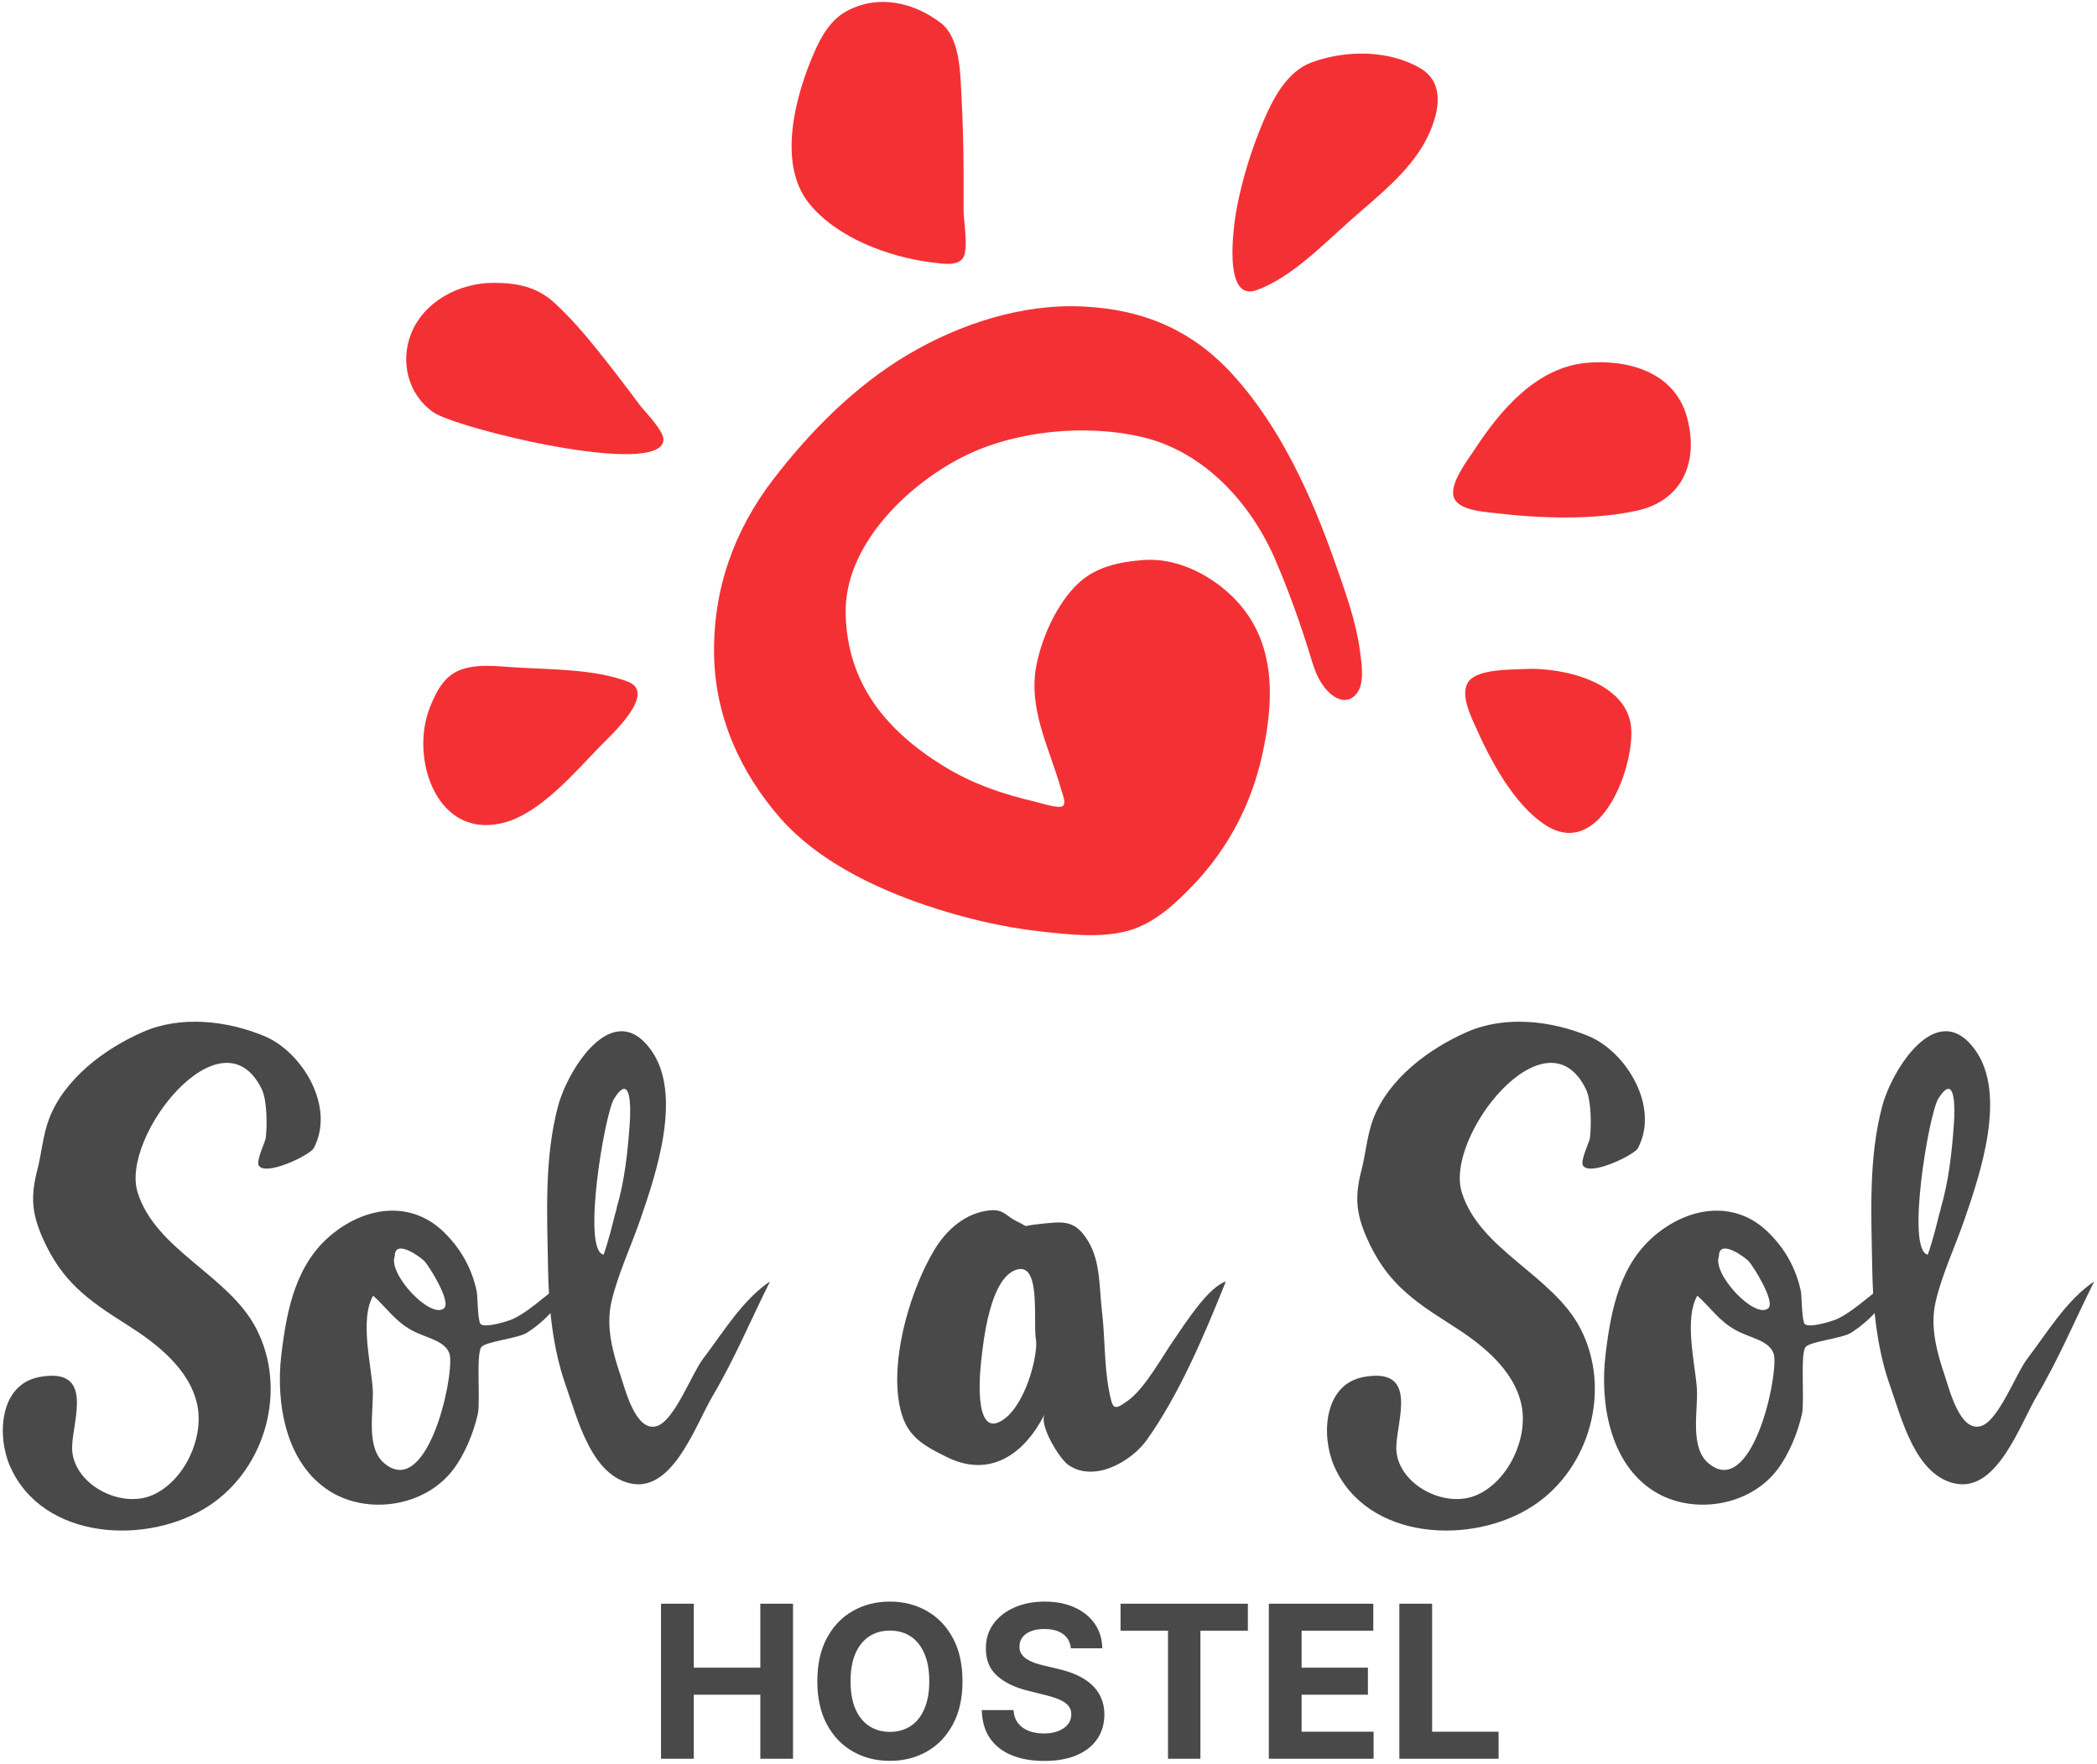
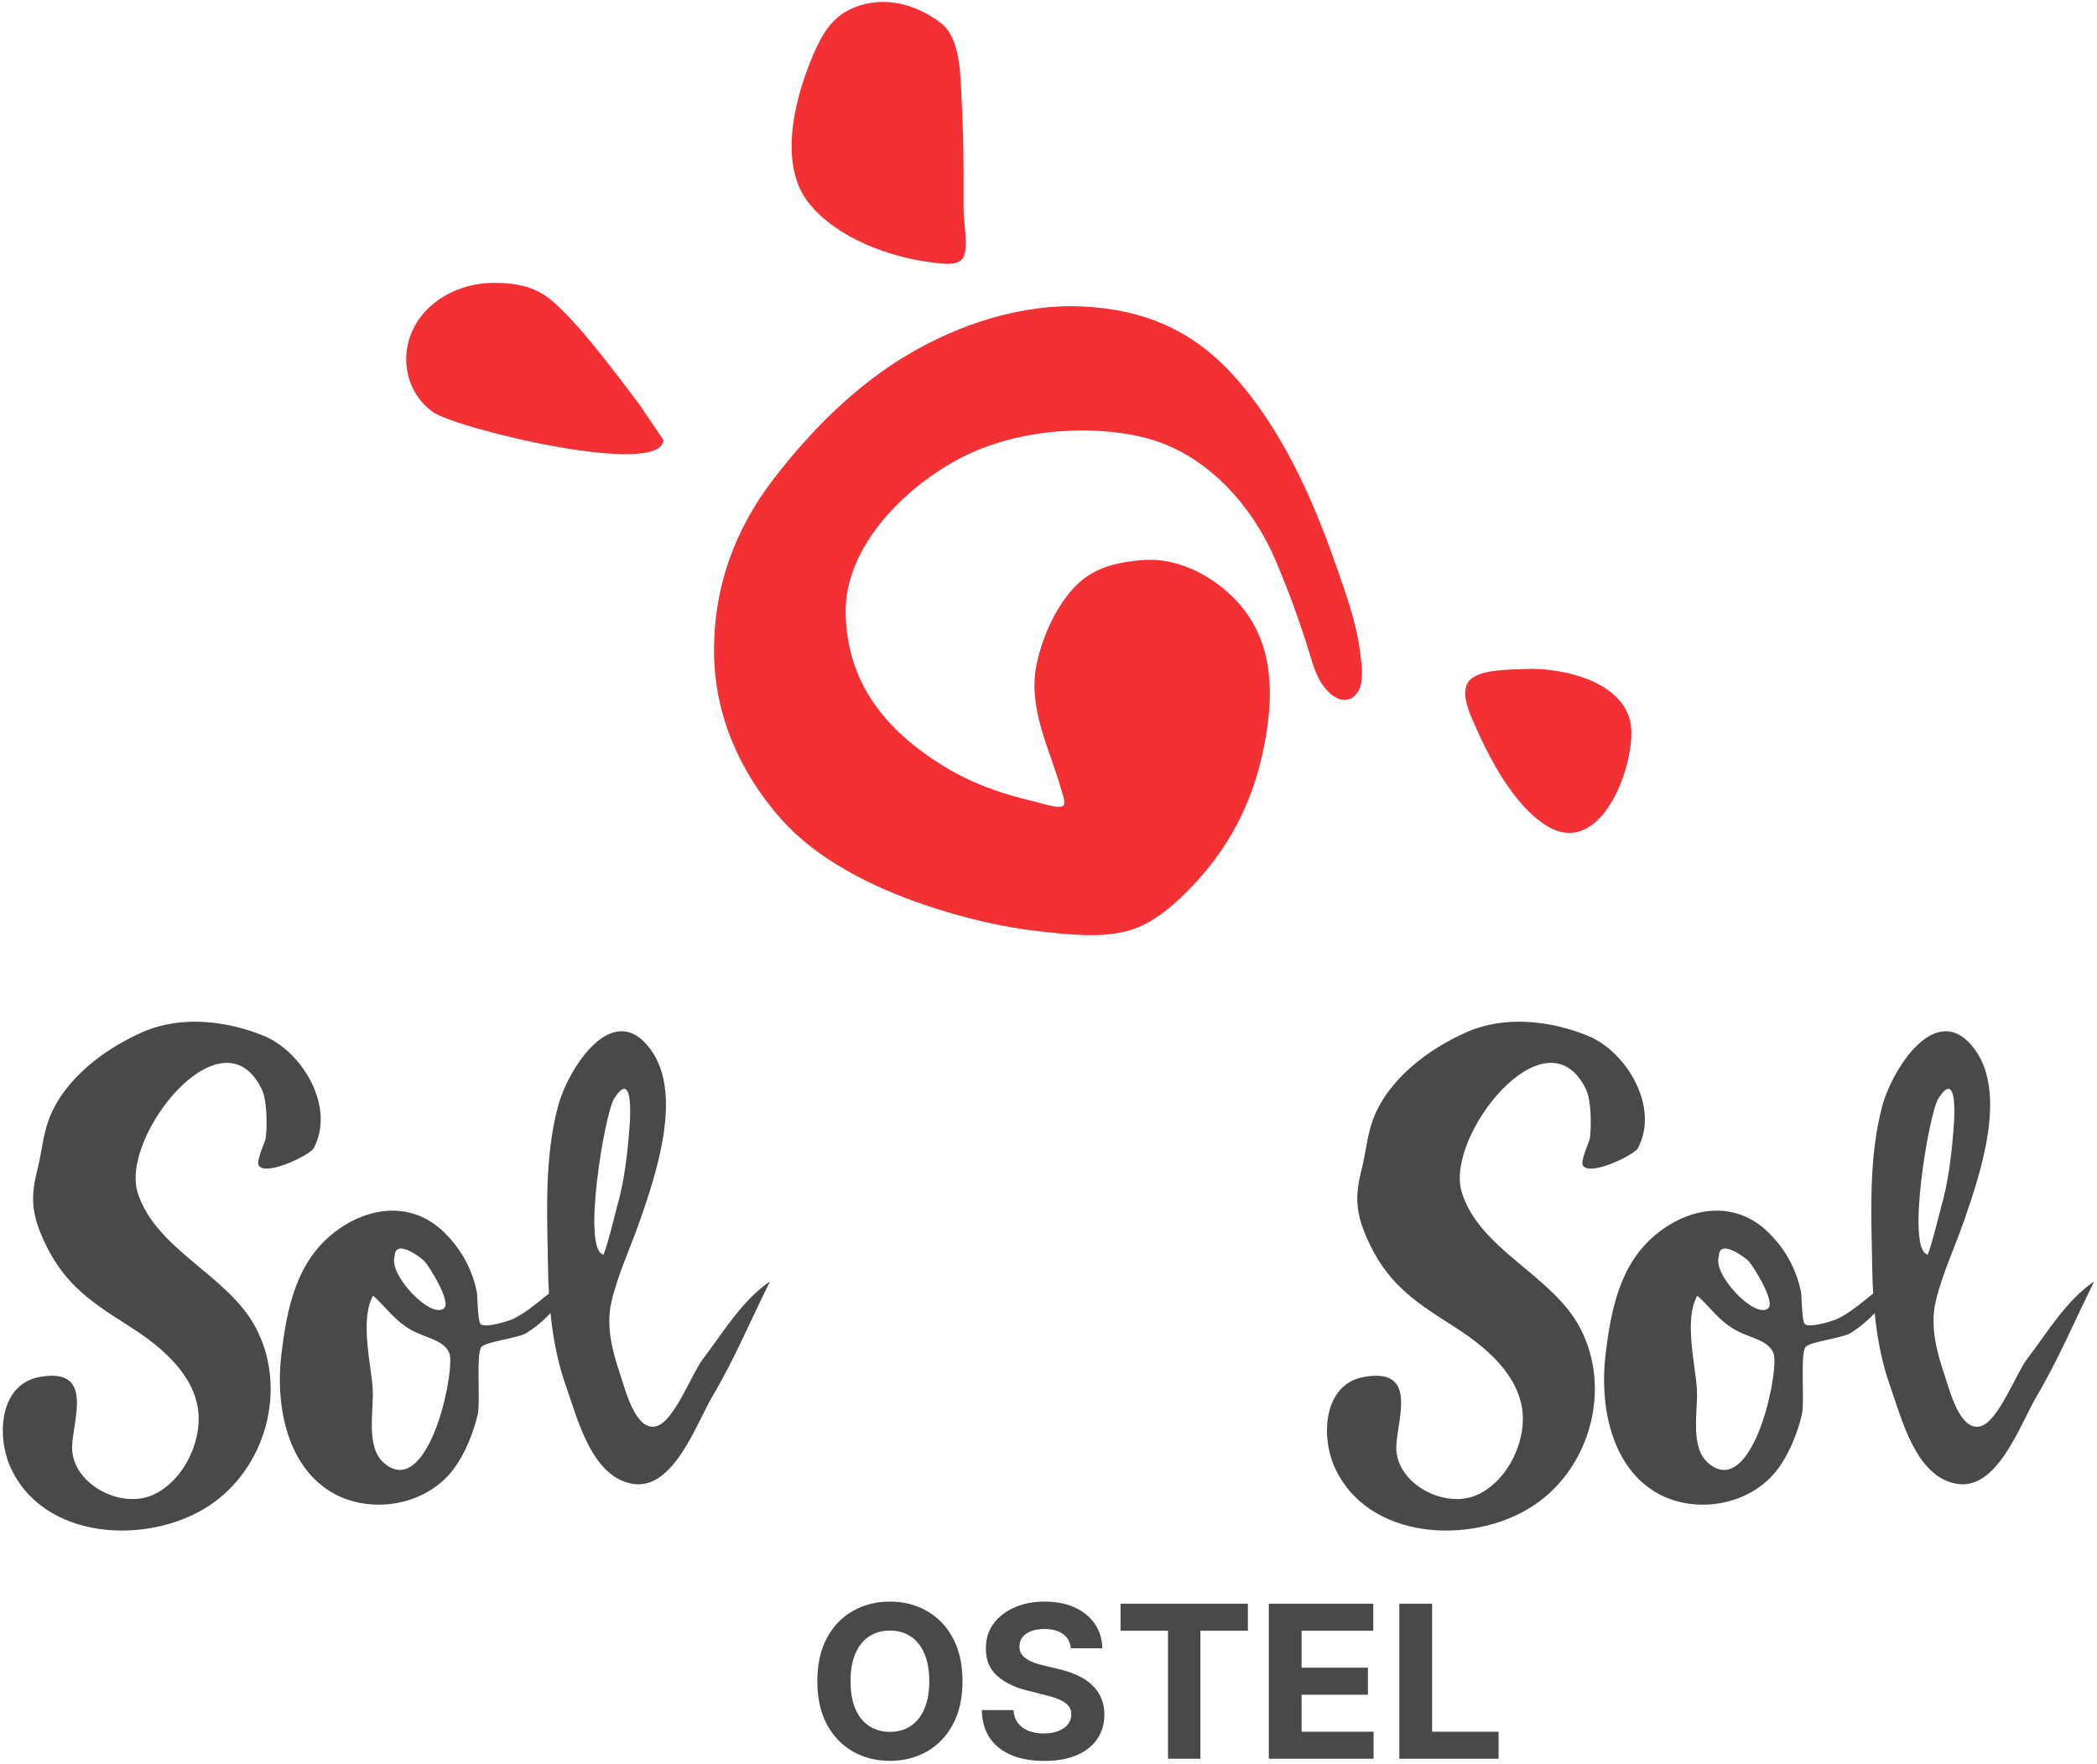
<svg xmlns="http://www.w3.org/2000/svg" width="478" height="402" viewBox="0 0 478 402" fill="none">
  <path d="M71.448 261.834C70.168 263.542 60.501 268.129 58.985 265.676C58.324 264.608 60.455 260.305 60.566 259.454C60.915 256.764 60.925 250.862 59.665 248.274C50.627 229.713 27.404 258.993 31.36 271.761C35.453 284.976 52.055 290.599 58.39 302.794C65.599 316.675 60.584 334.703 47.675 343.208C33.739 352.39 9.602 351.167 2.239 334.107C-0.721 327.253 -0.158 315.541 9.039 313.871C21.563 311.599 16.588 323.637 16.438 329.771C16.234 338.046 27.346 344.144 34.888 340.74C42.046 337.509 46.529 327.814 44.982 320.308C43.281 312.055 35.629 306.191 28.936 301.967C19.912 296.273 14.073 292.08 9.709 282.168C7.205 276.479 6.967 272.637 8.529 266.596C9.475 262.936 9.786 258.702 11.192 255.019C14.681 245.881 23.888 239.02 32.613 235.211C41.234 231.448 51.691 232.627 60.226 236.156C68.898 239.743 76.595 252.396 71.448 261.834C70.939 262.514 72.469 259.964 71.448 261.834Z" fill="#494949" />
  <path d="M89.984 286.323C88.369 290.374 98.174 300.769 101.209 298.225C102.933 296.78 97.884 288.727 96.788 287.512C95.94 286.574 89.984 282.229 89.984 286.323C89.645 287.174 89.984 286.151 89.984 286.323ZM102.569 308.94C101.706 305.477 97.138 305.089 93.726 303.156C89.912 300.998 88.208 298.174 85.053 295.335C82.004 300.665 84.547 310.734 84.947 316.423C85.302 321.445 83.183 329.917 87.668 333.607C97.235 341.479 103.334 315.066 102.569 308.94C102.738 310.3 102.4 308.259 102.569 308.94ZM129.947 291.763C128.398 296.794 124.456 301.036 120.063 303.816C118.052 305.09 110.7 305.772 109.712 307.069C108.473 308.697 109.553 319.586 108.904 322.374C107.903 326.664 105.979 331.47 103.292 335C96.816 343.507 83.758 345.358 75.105 339.868C65.139 333.545 62.804 319.865 64.136 308.769C65.371 298.499 67.407 287.855 76.041 281.051C83.814 274.925 93.862 273.699 101.209 280.881C105.092 284.678 107.61 289.22 108.691 294.486C108.851 295.27 108.879 301.148 109.542 301.797C110.57 302.804 115.959 301.129 117.023 300.607C121.913 298.207 125.087 294.115 129.947 291.763Z" fill="#494949" />
  <path d="M140.489 275.609C142.368 269.343 143.095 262.558 143.55 256.053C143.808 252.358 143.856 244.288 139.979 250.441C137.848 253.823 132.531 285.141 137.598 285.982C138.785 282.591 139.619 279.09 140.489 275.609C139.639 279.009 141 273.908 140.489 275.609ZM175.52 292.105C171.07 301.007 167.506 309.632 162.437 318.218C158.601 324.716 153.457 339.933 144.06 338.207C134.769 336.499 131.614 323.273 129 315.912C125.989 307.432 125.076 298.122 124.926 289.214C124.72 276.979 124.016 263.994 127.235 252.026C129.415 243.916 139.593 227.332 148.31 239.218C155.737 249.342 149.566 267.554 145.886 278.178C143.79 284.228 140.854 290.426 139.395 296.653C138.066 302.327 139.598 308.051 141.435 313.502C142.564 316.854 144.911 326.398 149.635 325.094C153.694 323.975 157.678 313.11 160.215 309.79C164.713 303.902 169.198 296.325 175.52 292.105C175.01 293.124 175.01 292.444 175.52 292.105Z" fill="#494949" />
-   <path d="M236.227 305.879C235.299 302.185 237.549 287.728 231.805 289.383C225.639 291.161 224.132 305.756 223.611 310.64C223.187 314.612 222.191 328.833 229.24 323.189C233.447 319.82 236.227 310.787 236.227 305.879C236.227 306.898 236.057 305.198 236.227 305.879ZM279.421 292.105C274.692 303.918 268.839 317.843 261.363 328.283C257.894 333.128 249.425 338.02 243.539 333.937C241.476 332.505 236.829 324.91 238.099 322.374C233.639 331.286 225.792 337.047 215.869 332.154C209.347 328.939 205.772 326.77 204.746 318.441C203.464 308.036 207.668 293.81 212.937 284.973C215.663 280.404 220.038 276.407 225.706 275.886C228.861 275.596 229.379 277.279 231.805 278.415C235.025 279.922 232.292 279.477 236.907 279.009C242.228 278.472 244.991 277.835 248.068 282.965C250.902 287.691 250.532 293.486 251.179 298.795C251.88 304.558 251.686 311.098 252.751 316.734C253.618 321.324 253.811 321.642 257.14 319.242C261 316.459 264.957 309.158 267.703 305.222C270.225 301.606 275.317 293.469 279.421 292.105C279.08 292.955 278.91 292.274 279.421 292.105Z" fill="#494949" />
  <path d="M373.289 261.834C372.008 263.542 362.341 268.13 360.825 265.676C360.164 264.608 362.296 260.305 362.406 259.454C362.755 256.765 362.765 250.861 361.505 248.274C352.468 229.713 329.245 258.993 333.199 271.761C337.292 284.976 353.895 290.599 360.23 302.794C367.439 316.675 362.424 334.703 349.516 343.208C335.58 352.39 311.442 351.167 304.077 334.107C301.117 327.253 301.683 315.539 310.88 313.871C323.403 311.601 318.428 323.637 318.276 329.771C318.073 338.046 329.186 344.143 336.727 340.74C343.885 337.509 348.369 327.814 346.822 320.308C345.122 312.055 337.469 306.191 330.777 301.967C321.753 296.272 315.913 292.08 311.55 282.168C309.045 276.479 308.809 272.637 310.369 266.596C311.315 262.936 311.626 258.702 313.031 255.019C316.52 245.88 325.729 239.02 334.453 235.211C343.074 231.448 353.53 232.627 362.065 236.156C370.737 239.743 378.436 252.396 373.289 261.834C372.78 262.514 374.31 259.964 373.289 261.834Z" fill="#494949" />
  <path d="M391.825 286.323C390.204 290.374 400.018 300.769 403.049 298.225C404.774 296.78 399.723 288.727 398.627 287.512C397.78 286.575 391.825 282.229 391.825 286.323C391.485 287.174 391.825 286.151 391.825 286.323ZM404.408 308.94C403.546 305.478 398.979 305.09 395.567 303.156C391.752 300.998 390.047 298.174 386.893 295.335C383.846 300.67 386.386 310.731 386.787 316.423C387.14 321.445 385.023 329.918 389.507 333.607C399.072 341.477 405.178 315.067 404.408 308.94C404.579 310.3 404.239 308.259 404.408 308.94ZM431.787 291.763C430.241 296.794 426.295 301.037 421.903 303.816C419.892 305.09 412.54 305.773 411.552 307.069C410.313 308.696 411.394 319.586 410.743 322.374C409.743 326.664 407.82 331.469 405.131 335C398.657 343.506 385.597 345.358 376.945 339.868C366.98 333.545 364.643 319.864 365.976 308.769C367.21 298.5 369.248 287.854 377.88 281.051C385.653 274.925 395.703 273.7 403.049 280.881C406.934 284.678 409.45 289.221 410.53 294.486C410.69 295.269 410.719 301.148 411.381 301.797C412.409 302.804 417.8 301.129 418.864 300.607C423.752 298.207 426.928 294.117 431.787 291.763Z" fill="#494949" />
  <path d="M442.329 275.609C444.208 269.343 444.936 262.558 445.391 256.053C445.647 252.358 445.696 244.287 441.819 250.441C439.688 253.823 434.372 285.14 439.438 285.982C440.626 282.591 441.458 279.09 442.329 275.609C441.478 279.009 442.838 273.908 442.329 275.609ZM477.36 292.105C472.909 301.008 469.344 309.632 464.277 318.218C460.441 324.716 455.297 339.933 445.9 338.207C436.607 336.499 433.455 323.273 430.84 315.912C427.829 307.432 426.916 298.123 426.767 289.214C426.561 276.979 425.856 263.995 429.075 252.026C431.256 243.916 441.434 227.331 450.151 239.218C457.577 249.343 451.404 267.554 447.726 278.178C445.631 284.228 442.694 290.425 441.235 296.653C439.905 302.328 441.437 308.05 443.275 313.502C444.406 316.854 446.752 326.398 451.476 325.094C455.534 323.975 459.517 313.11 462.055 309.79C466.554 303.902 471.038 296.324 477.36 292.105C476.849 293.124 476.849 292.444 477.36 292.105Z" fill="#494949" />
  <path fill-rule="evenodd" clip-rule="evenodd" d="M310.03 148.613C309.127 141.573 306.557 134.628 304.217 127.969C298.948 112.973 291.869 97.372 281.089 85.489C271.797 75.246 260.668 70.513 246.796 69.86C232.913 69.205 218.724 73.852 206.878 80.874C194.952 87.947 184.661 98.312 176.272 109.253C167.321 120.927 162.567 134.232 162.768 149.093C162.959 163.229 168.718 176.035 177.854 186.475C186.197 196.008 198.955 202.235 210.761 206.256C219.394 209.196 228.378 211.358 237.44 212.346C243.83 213.043 251.005 213.883 257.293 212.12C263.134 210.482 268.05 205.894 272.134 201.588C280.053 193.237 285.263 183.232 287.737 171.986C290.594 158.995 290.917 145.407 280.528 135.611C275.327 130.708 267.959 127.1 260.656 127.653H260.655C255.202 128.067 249.801 129.153 245.709 133.045C240.962 137.557 237.648 144.951 236.312 151.293C234.171 161.454 239.255 170.553 241.897 180.003C242.137 180.858 243.081 183.029 242.298 183.692C241.394 184.46 237.023 182.98 236.071 182.764C228.697 181.095 221.483 178.592 215.035 174.599C201.924 166.481 193.065 155.747 192.767 139.781C192.479 124.446 206.583 110.72 219.337 104.206C231.238 98.128 247.524 96.567 260.49 99.655C274.492 102.99 285.141 114.7 290.649 127.49C293.626 134.404 296.192 141.476 298.417 148.664C299.461 152.04 300.217 155.074 302.805 157.697C304.723 159.641 307.467 160.542 309.35 157.944C311.072 155.572 310.375 151.299 310.03 148.613ZM261.004 127.627C260.899 127.635 260.788 127.644 260.656 127.653C260.78 127.644 260.895 127.635 261.004 127.627ZM258.359 127.828C257.828 127.868 257.415 127.899 257.288 127.909C257.393 127.901 257.724 127.876 258.359 127.828ZM258.359 127.828C258.762 127.797 259.286 127.758 259.959 127.706C259.419 127.747 258.844 127.79 258.359 127.828ZM261.004 127.627C261.254 127.608 261.432 127.595 261.541 127.586C261.421 127.596 261.233 127.609 261.004 127.627ZM261.541 127.586C261.724 127.572 261.75 127.57 261.541 127.586Z" fill="#F33135" />
-   <path fill-rule="evenodd" clip-rule="evenodd" d="M145.799 92.28C142.77 88.203 139.681 84.165 136.511 80.197C133.432 76.345 130.139 72.497 126.516 69.151C122.411 65.359 117.961 64.474 112.475 64.474C104.743 64.474 96.673 68.629 93.707 76.064C91.16 82.447 93.025 89.875 98.64 93.891C103.981 97.711 150.709 109.024 151.23 100.297C151.358 98.16 146.965 93.849 145.799 92.28Z" fill="#F33135" />
-   <path fill-rule="evenodd" clip-rule="evenodd" d="M299.508 14.023C299.824 13.908 300.11 13.804 300.338 13.721C300.086 13.811 299.803 13.916 299.508 14.023ZM298.901 14.243C298.946 14.227 298.983 14.214 299.03 14.198C299.207 14.133 299.355 14.079 299.508 14.023C299.309 14.096 299.108 14.168 298.901 14.243ZM323.718 15.53C316.503 11.323 306.718 11.396 299.03 14.198C293.338 16.27 290.122 22.565 287.917 27.779C285.304 33.952 283.18 40.774 281.928 47.367C281.148 51.474 278.668 68.938 286.428 66.138C294.351 63.279 301.549 55.791 307.717 50.323C313.756 44.97 321.196 39.288 325 31.998C327.79 26.65 329.869 19.117 323.718 15.53ZM300.338 13.721C300.563 13.639 300.764 13.565 300.928 13.505C300.772 13.562 300.587 13.63 300.338 13.721ZM301.224 13.398C301.416 13.328 301.442 13.318 301.224 13.398ZM298.901 14.243C298.138 14.521 297.563 14.731 297.147 14.882C297.641 14.703 298.274 14.472 298.901 14.243ZM296.547 15.102C296.094 15.267 296.168 15.239 296.547 15.102ZM296.547 15.102C296.664 15.059 296.813 15.005 297.006 14.934C296.827 14.999 296.671 15.056 296.547 15.102Z" fill="#F33135" />
+   <path fill-rule="evenodd" clip-rule="evenodd" d="M145.799 92.28C142.77 88.203 139.681 84.165 136.511 80.197C133.432 76.345 130.139 72.497 126.516 69.151C122.411 65.359 117.961 64.474 112.475 64.474C104.743 64.474 96.673 68.629 93.707 76.064C91.16 82.447 93.025 89.875 98.64 93.891C103.981 97.711 150.709 109.024 151.23 100.297Z" fill="#F33135" />
  <path fill-rule="evenodd" clip-rule="evenodd" d="M213.319 4.37C213.032 4.151 212.963 4.098 213.319 4.37ZM214.751 5.462C214.644 5.379 214.535 5.297 214.411 5.201C214.523 5.288 214.639 5.375 214.751 5.462ZM219.642 47.873C219.645 45.017 219.649 42.162 219.642 39.306C219.623 33.485 219.475 27.635 219.157 21.823C218.881 16.792 218.908 8.628 214.411 5.201V5.201C208.223 0.49 200.16 -1.309 193.042 2.501C188.634 4.861 186.398 9.842 184.624 14.292C180.945 23.519 177.512 37.777 184.421 46.358C190.773 54.248 202.691 58.628 212.47 59.824C214.546 60.078 218.478 60.814 219.622 58.611C220.759 56.419 219.64 50.352 219.642 47.873ZM214.012 4.897C214.14 4.994 214.274 5.098 214.411 5.201C214.263 5.089 214.131 4.988 214.012 4.897ZM215.468 6.006C215.638 6.137 215.764 6.232 215.855 6.301C215.758 6.227 215.621 6.124 215.468 6.006Z" fill="#F33135" />
-   <path fill-rule="evenodd" clip-rule="evenodd" d="M97.479 162.526C97.619 162.175 97.781 161.769 97.982 161.267C98.054 161.085 98.122 160.916 98.186 160.755C97.945 161.356 97.697 161.982 97.479 162.526ZM98.189 160.748C98.358 160.322 98.523 159.908 98.666 159.551C98.537 159.876 98.38 160.267 98.189 160.748ZM143.06 155.352C135.352 152.468 125.648 152.639 117.488 152.133C113.354 151.877 108.354 151.174 104.43 152.914C100.992 154.439 99.305 157.951 97.982 161.267C93.329 172.927 99.656 191.986 115.401 187.366C123.448 185.005 131.151 175.911 136.881 170.021C139.403 167.431 149.905 157.913 143.06 155.352ZM99.081 158.512C99.152 158.334 99.162 158.307 99.081 158.512ZM98.8 159.216C98.938 158.87 99.028 158.646 99.081 158.512C99.022 158.658 98.927 158.899 98.8 159.216ZM96.939 163.881C96.865 164.066 96.874 164.043 96.939 163.881ZM96.947 163.858C96.991 163.75 97.055 163.591 97.136 163.389C97.053 163.597 96.987 163.759 96.947 163.858Z" fill="#F33135" />
  <path fill-rule="evenodd" clip-rule="evenodd" d="M371.92 168.456C371.91 168.145 371.894 167.68 371.877 167.173C371.898 167.772 371.91 168.187 371.92 168.456ZM347.31 152.503C344.186 152.684 337.381 152.506 335.017 155.042C332.598 157.633 335.03 162.685 336.174 165.278C339.588 173.033 345.015 183.418 352.33 188.097C364.45 195.847 372.16 176.015 371.857 166.539V166.535C371.498 155.413 356.004 151.999 347.31 152.503ZM371.844 166.127C371.849 166.262 371.853 166.399 371.857 166.535V166.537C371.853 166.387 371.849 166.261 371.844 166.127ZM371.92 168.456C371.925 168.616 371.929 168.735 371.931 168.801C371.929 168.742 371.925 168.632 371.92 168.456ZM371.857 166.539C371.864 166.756 371.87 166.966 371.877 167.173C371.872 166.981 371.864 166.77 371.857 166.537V166.539ZM371.79 164.473C371.794 164.57 371.799 164.7 371.803 164.848C371.799 164.712 371.794 164.574 371.79 164.473ZM371.803 164.848C371.811 165.081 371.82 165.339 371.828 165.639C371.818 165.318 371.809 165.06 371.803 164.848Z" fill="#F33135" />
-   <path fill-rule="evenodd" clip-rule="evenodd" d="M361.658 82.707C361.895 82.686 362.124 82.665 362.339 82.645C362.139 82.663 361.917 82.683 361.658 82.707ZM384.493 94.951C381.653 84.809 371.057 81.841 361.615 82.711C361.63 82.71 361.643 82.709 361.658 82.707C361.642 82.709 361.631 82.71 361.615 82.711H361.614C350.179 83.764 341.934 93.556 336.067 102.558C334.515 104.938 330.319 110.256 331.393 113.369C332.424 116.357 338.302 116.66 340.806 116.956C350.96 118.169 363.08 118.603 373.132 116.401C383.667 114.093 387.318 105.032 384.493 94.951ZM363.353 82.551C363.566 82.531 363.599 82.529 363.353 82.551ZM362.822 82.601C363.062 82.577 363.241 82.562 363.353 82.551C363.229 82.564 363.042 82.579 362.822 82.601ZM359.512 82.904C359.75 82.884 360.128 82.848 360.668 82.799C360.204 82.841 359.789 82.88 359.512 82.904ZM359.205 82.934C359.251 82.928 359.345 82.921 359.512 82.904C359.362 82.919 359.256 82.928 359.205 82.934ZM361.332 82.737C361.428 82.728 361.511 82.72 361.614 82.711H361.615C361.521 82.72 361.427 82.728 361.332 82.737Z" fill="#F33135" />
-   <path d="M150.675 400.894L150.675 365.558L158.146 365.558L158.146 380.138H173.312V365.558L180.766 365.558V400.894H173.312L173.312 386.297L158.146 386.297L158.146 400.894H150.675Z" fill="#494949" />
  <path d="M219.397 383.226C219.397 387.079 218.666 390.358 217.206 393.061C215.756 395.764 213.778 397.828 211.27 399.255C208.774 400.67 205.968 401.377 202.85 401.377C199.71 401.377 196.892 400.664 194.396 399.238C191.9 397.811 189.927 395.747 188.478 393.043C187.029 390.34 186.304 387.068 186.304 383.226C186.304 379.373 187.029 376.094 188.478 373.391C189.927 370.688 191.9 368.629 194.396 367.214C196.892 365.788 199.71 365.075 202.85 365.075C205.968 365.075 208.774 365.788 211.27 367.214C213.778 368.629 215.756 370.688 217.206 373.391C218.666 376.094 219.397 379.373 219.397 383.226ZM211.822 383.226C211.822 380.73 211.449 378.625 210.701 376.911C209.965 375.197 208.924 373.897 207.578 373.012C206.232 372.126 204.656 371.683 202.85 371.683C201.045 371.683 199.469 372.126 198.123 373.012C196.777 373.897 195.73 375.197 194.983 376.911C194.246 378.625 193.878 380.73 193.878 383.226C193.878 385.722 194.246 387.827 194.983 389.541C195.73 391.255 196.777 392.555 198.123 393.44C199.469 394.326 201.045 394.769 202.85 394.769C204.656 394.769 206.232 394.326 207.578 393.44C208.924 392.555 209.965 391.255 210.701 389.541C211.449 387.827 211.822 385.722 211.822 383.226Z" fill="#494949" />
  <path d="M244.1 375.721C243.962 374.329 243.37 373.248 242.323 372.477C241.276 371.706 239.856 371.321 238.061 371.321C236.842 371.321 235.812 371.493 234.973 371.838C234.133 372.172 233.489 372.638 233.04 373.236C232.603 373.834 232.385 374.513 232.385 375.272C232.362 375.905 232.494 376.457 232.782 376.928C233.081 377.4 233.489 377.808 234.007 378.153C234.524 378.487 235.122 378.78 235.801 379.033C236.48 379.275 237.204 379.482 237.975 379.654L241.15 380.414C242.691 380.759 244.106 381.219 245.394 381.794C246.682 382.369 247.798 383.076 248.741 383.916C249.685 384.756 250.415 385.745 250.933 386.884C251.462 388.023 251.732 389.328 251.743 390.8C251.732 392.963 251.18 394.838 250.087 396.425C249.006 398.001 247.442 399.226 245.394 400.1C243.358 400.963 240.902 401.394 238.027 401.394C235.174 401.394 232.689 400.957 230.573 400.083C228.468 399.209 226.823 397.915 225.638 396.201C224.465 394.475 223.85 392.342 223.792 389.8H231.022C231.102 390.984 231.441 391.974 232.04 392.767C232.649 393.55 233.46 394.142 234.472 394.545C235.496 394.936 236.652 395.131 237.94 395.131C239.206 395.131 240.304 394.947 241.236 394.579C242.179 394.211 242.91 393.699 243.427 393.043C243.945 392.388 244.204 391.634 244.204 390.783C244.204 389.989 243.968 389.322 243.496 388.782C243.036 388.241 242.357 387.781 241.46 387.401C240.574 387.022 239.487 386.677 238.199 386.366L234.352 385.4C231.372 384.675 229.02 383.542 227.295 382.001C225.569 380.46 224.712 378.383 224.724 375.772C224.712 373.633 225.282 371.764 226.432 370.165C227.594 368.566 229.187 367.318 231.211 366.421C233.236 365.524 235.536 365.075 238.113 365.075C240.736 365.075 243.025 365.524 244.98 366.421C246.947 367.318 248.477 368.566 249.569 370.165C250.662 371.764 251.226 373.616 251.26 375.721L244.1 375.721Z" fill="#494949" />
  <path d="M255.423 371.718V365.558L284.444 365.558V371.718L273.626 371.718V400.894L266.241 400.894V371.718L255.423 371.718Z" fill="#494949" />
  <path d="M289.223 400.894V365.558L313.033 365.558V371.718L296.694 371.718V380.138L311.808 380.138V386.297H296.694V394.734L313.102 394.734V400.894H289.223Z" fill="#494949" />
  <path d="M318.973 400.894V365.558L326.444 365.558V394.734H341.593V400.894L318.973 400.894Z" fill="#494949" />
</svg>